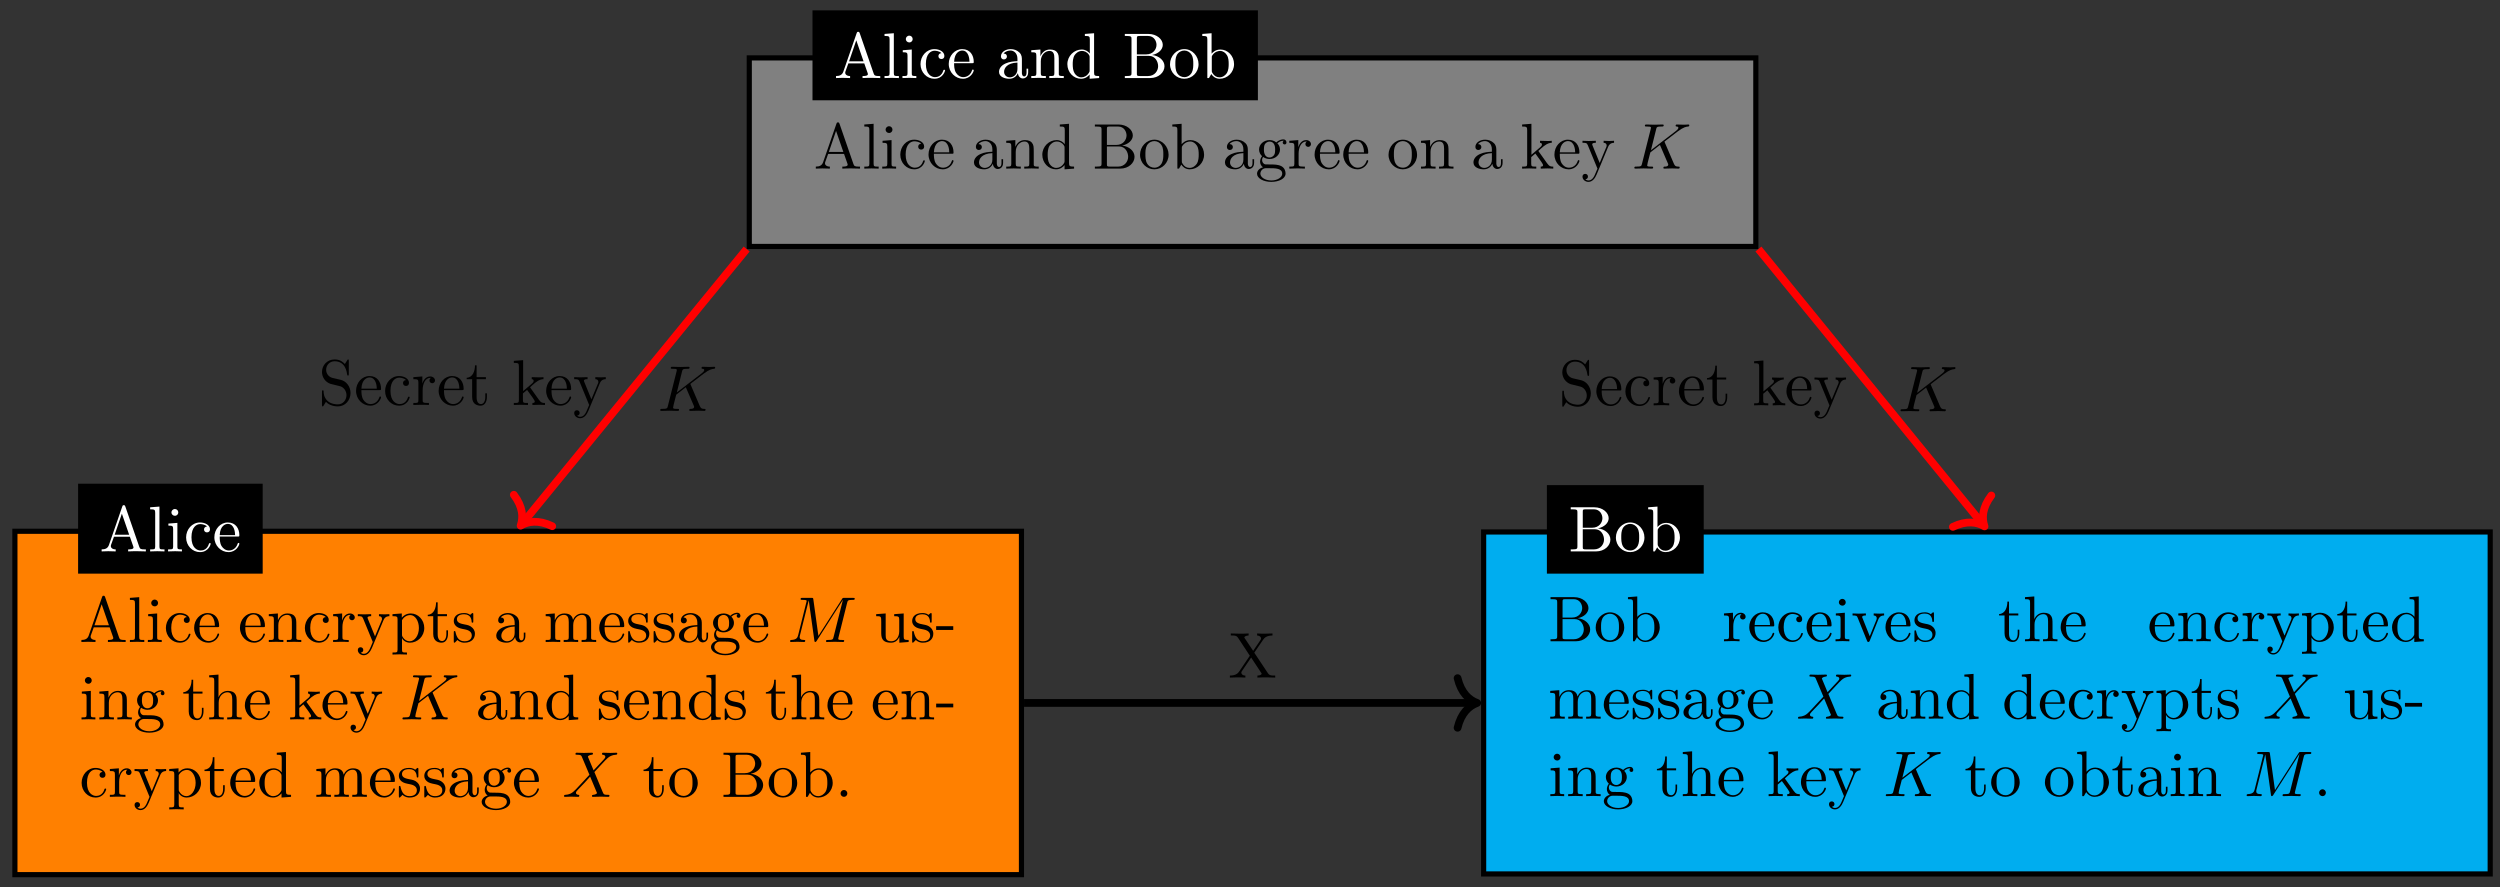
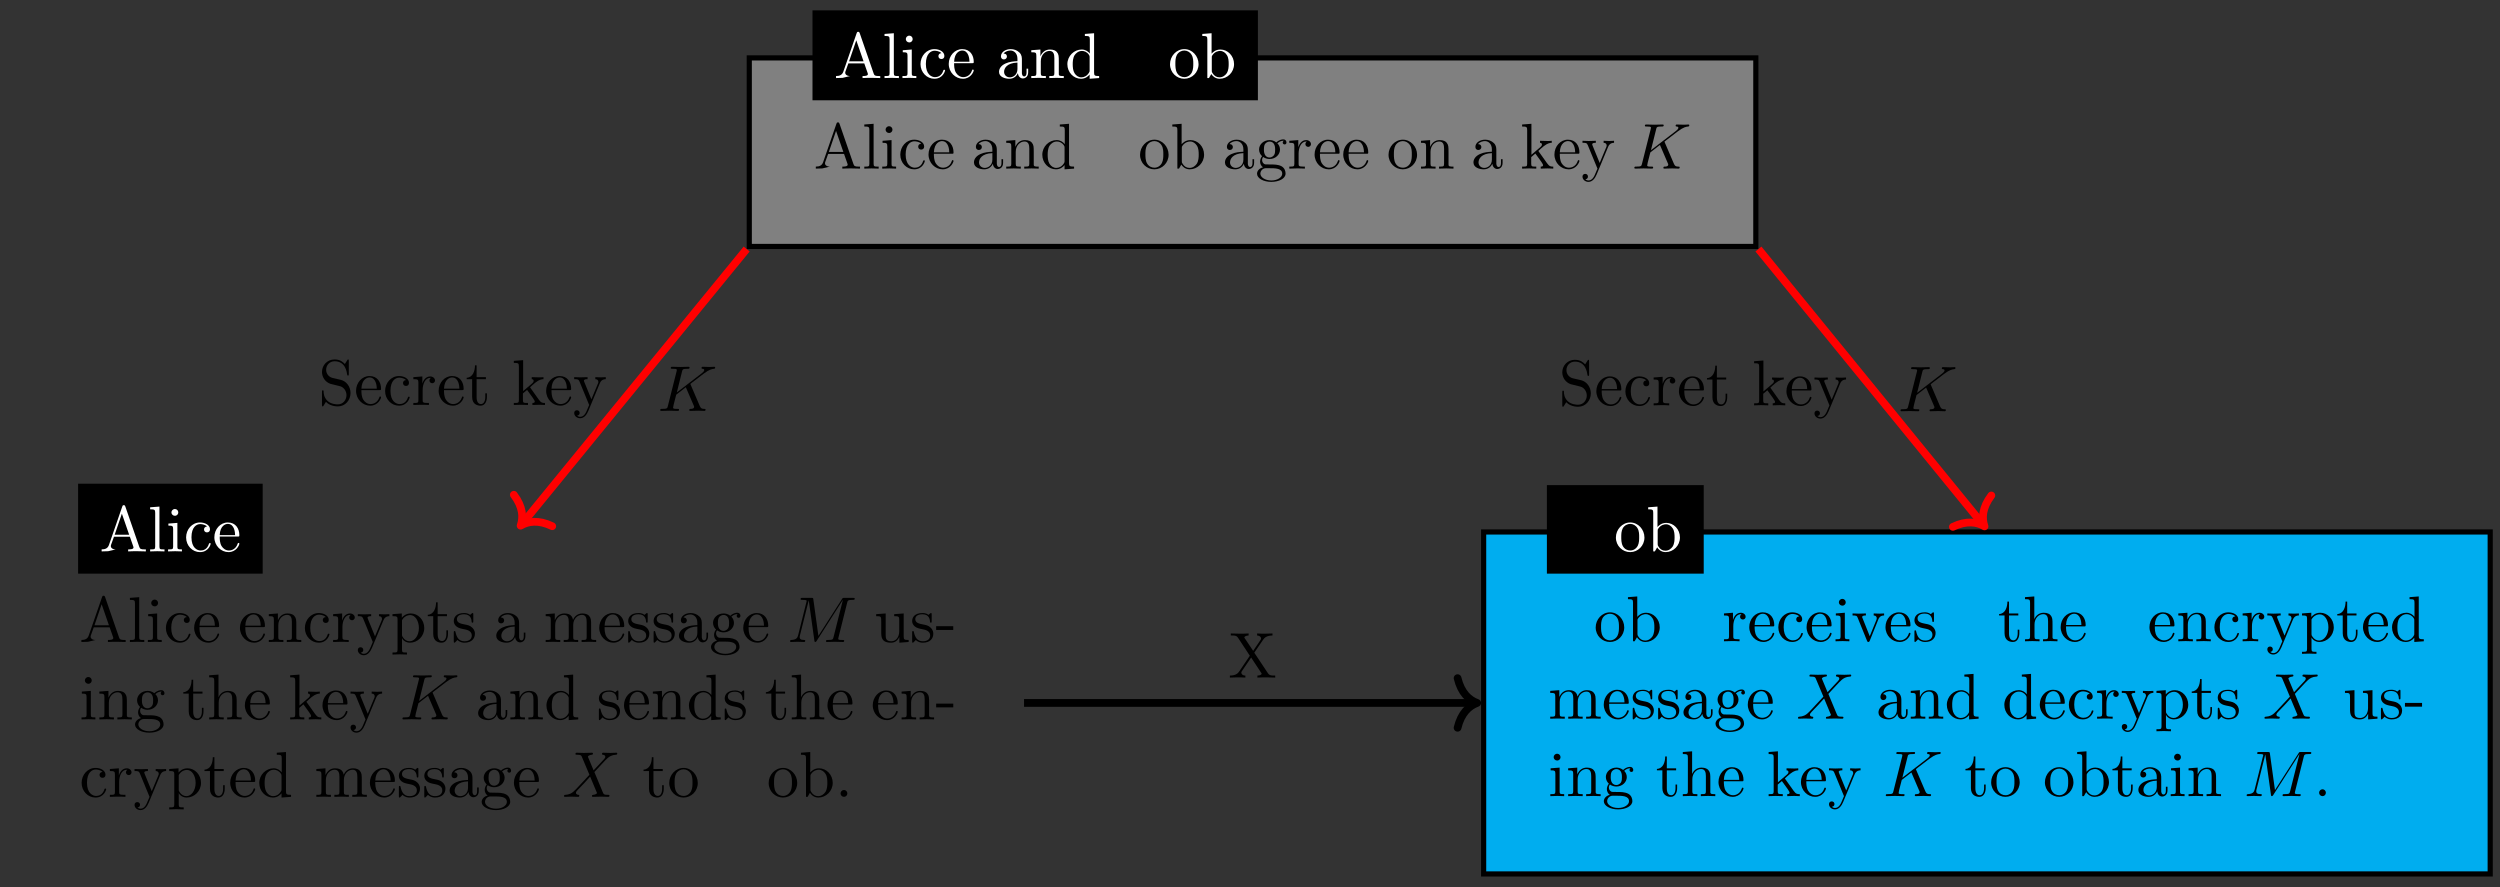
<svg xmlns="http://www.w3.org/2000/svg" xmlns:xlink="http://www.w3.org/1999/xlink" width="386" height="137" viewBox="0 0 386 137">
  <rect x="0" y="0" width="386" height="137" fill="#333333" stroke="none" />
  <defs>
    <g>
      <g id="glyph-0-0">
</g>
      <g id="glyph-0-1">
-         <path d="M 7.141 0 L 7.141 -0.312 L 6.969 -0.312 C 6.375 -0.312 6.234 -0.375 6.125 -0.703 L 3.969 -6.938 C 3.922 -7.062 3.891 -7.141 3.734 -7.141 C 3.578 -7.141 3.547 -7.078 3.5 -6.938 L 1.438 -0.984 C 1.25 -0.469 0.859 -0.312 0.312 -0.312 L 0.312 0 L 1.328 -0.031 L 2.484 0 L 2.484 -0.312 C 1.984 -0.312 1.734 -0.562 1.734 -0.812 C 1.734 -0.844 1.75 -0.953 1.75 -0.969 L 2.219 -2.266 L 4.672 -2.266 L 5.203 -0.75 C 5.219 -0.703 5.234 -0.641 5.234 -0.609 C 5.234 -0.312 4.672 -0.312 4.406 -0.312 L 4.406 0 C 4.766 -0.031 5.469 -0.031 5.844 -0.031 Z M 4.562 -2.578 L 2.328 -2.578 L 3.438 -5.828 Z M 4.562 -2.578 " />
+         <path d="M 7.141 0 L 7.141 -0.312 L 6.969 -0.312 C 6.375 -0.312 6.234 -0.375 6.125 -0.703 L 3.969 -6.938 C 3.922 -7.062 3.891 -7.141 3.734 -7.141 C 3.578 -7.141 3.547 -7.078 3.5 -6.938 L 1.438 -0.984 C 1.25 -0.469 0.859 -0.312 0.312 -0.312 L 0.312 0 L 1.328 -0.031 L 2.484 -0.312 C 1.984 -0.312 1.734 -0.562 1.734 -0.812 C 1.734 -0.844 1.75 -0.953 1.75 -0.969 L 2.219 -2.266 L 4.672 -2.266 L 5.203 -0.75 C 5.219 -0.703 5.234 -0.641 5.234 -0.609 C 5.234 -0.312 4.672 -0.312 4.406 -0.312 L 4.406 0 C 4.766 -0.031 5.469 -0.031 5.844 -0.031 Z M 4.562 -2.578 L 2.328 -2.578 L 3.438 -5.828 Z M 4.562 -2.578 " />
      </g>
      <g id="glyph-0-2">
        <path d="M 2.547 0 L 2.547 -0.312 C 1.875 -0.312 1.766 -0.312 1.766 -0.75 L 1.766 -6.922 L 0.328 -6.812 L 0.328 -6.5 C 1.031 -6.5 1.109 -6.438 1.109 -5.938 L 1.109 -0.75 C 1.109 -0.312 1 -0.312 0.328 -0.312 L 0.328 0 L 1.438 -0.031 Z M 2.547 0 " />
      </g>
      <g id="glyph-0-3">
        <path d="M 2.469 0 L 2.469 -0.312 C 1.797 -0.312 1.766 -0.359 1.766 -0.75 L 1.766 -4.406 L 0.375 -4.297 L 0.375 -3.984 C 1.016 -3.984 1.109 -3.922 1.109 -3.438 L 1.109 -0.75 C 1.109 -0.312 1 -0.312 0.328 -0.312 L 0.328 0 L 1.422 -0.031 C 1.781 -0.031 2.125 -0.016 2.469 0 Z M 1.906 -6.016 C 1.906 -6.297 1.688 -6.547 1.391 -6.547 C 1.047 -6.547 0.844 -6.266 0.844 -6.016 C 0.844 -5.75 1.078 -5.5 1.375 -5.5 C 1.719 -5.5 1.906 -5.766 1.906 -6.016 Z M 1.906 -6.016 " />
      </g>
      <g id="glyph-0-4">
        <path d="M 4.141 -1.188 C 4.141 -1.281 4.031 -1.281 4 -1.281 C 3.922 -1.281 3.891 -1.25 3.875 -1.188 C 3.594 -0.266 2.938 -0.141 2.578 -0.141 C 2.047 -0.141 1.172 -0.562 1.172 -2.172 C 1.172 -3.797 1.984 -4.219 2.516 -4.219 C 2.609 -4.219 3.234 -4.203 3.578 -3.844 C 3.172 -3.812 3.109 -3.516 3.109 -3.391 C 3.109 -3.125 3.297 -2.938 3.562 -2.938 C 3.828 -2.938 4.031 -3.094 4.031 -3.406 C 4.031 -4.078 3.266 -4.469 2.5 -4.469 C 1.25 -4.469 0.344 -3.391 0.344 -2.156 C 0.344 -0.875 1.328 0.109 2.484 0.109 C 3.812 0.109 4.141 -1.094 4.141 -1.188 Z M 4.141 -1.188 " />
      </g>
      <g id="glyph-0-5">
        <path d="M 4.141 -1.188 C 4.141 -1.281 4.062 -1.312 4 -1.312 C 3.922 -1.312 3.891 -1.25 3.875 -1.172 C 3.531 -0.141 2.625 -0.141 2.531 -0.141 C 2.031 -0.141 1.641 -0.438 1.406 -0.812 C 1.109 -1.281 1.109 -1.938 1.109 -2.297 L 3.891 -2.297 C 4.109 -2.297 4.141 -2.297 4.141 -2.516 C 4.141 -3.5 3.594 -4.469 2.359 -4.469 C 1.203 -4.469 0.281 -3.438 0.281 -2.188 C 0.281 -0.859 1.328 0.109 2.469 0.109 C 3.688 0.109 4.141 -1 4.141 -1.188 Z M 3.484 -2.516 L 1.109 -2.516 C 1.172 -4 2.016 -4.25 2.359 -4.25 C 3.375 -4.25 3.484 -2.906 3.484 -2.516 Z M 3.484 -2.516 " />
      </g>
      <g id="glyph-0-6">
        <path d="M 4.812 -0.891 L 4.812 -1.453 L 4.562 -1.453 L 4.562 -0.891 C 4.562 -0.312 4.312 -0.25 4.203 -0.25 C 3.875 -0.25 3.844 -0.703 3.844 -0.75 L 3.844 -2.734 C 3.844 -3.156 3.844 -3.547 3.484 -3.922 C 3.094 -4.312 2.594 -4.469 2.109 -4.469 C 1.297 -4.469 0.609 -4 0.609 -3.344 C 0.609 -3.047 0.812 -2.875 1.062 -2.875 C 1.344 -2.875 1.531 -3.078 1.531 -3.328 C 1.531 -3.453 1.469 -3.781 1.016 -3.781 C 1.281 -4.141 1.781 -4.25 2.094 -4.25 C 2.578 -4.25 3.156 -3.859 3.156 -2.969 L 3.156 -2.609 C 2.641 -2.578 1.938 -2.547 1.312 -2.25 C 0.562 -1.906 0.312 -1.391 0.312 -0.953 C 0.312 -0.141 1.281 0.109 1.906 0.109 C 2.578 0.109 3.031 -0.297 3.219 -0.75 C 3.266 -0.359 3.531 0.062 4 0.062 C 4.203 0.062 4.812 -0.078 4.812 -0.891 Z M 3.156 -1.391 C 3.156 -0.453 2.438 -0.109 1.984 -0.109 C 1.5 -0.109 1.094 -0.453 1.094 -0.953 C 1.094 -1.5 1.5 -2.328 3.156 -2.391 Z M 3.156 -1.391 " />
      </g>
      <g id="glyph-0-7">
        <path d="M 5.328 0 L 5.328 -0.312 C 4.812 -0.312 4.562 -0.312 4.562 -0.609 L 4.562 -2.516 C 4.562 -3.375 4.562 -3.672 4.25 -4.031 C 4.109 -4.203 3.781 -4.406 3.203 -4.406 C 2.469 -4.406 2 -3.984 1.719 -3.359 L 1.719 -4.406 L 0.312 -4.297 L 0.312 -3.984 C 1.016 -3.984 1.094 -3.922 1.094 -3.422 L 1.094 -0.75 C 1.094 -0.312 0.984 -0.312 0.312 -0.312 L 0.312 0 L 1.453 -0.031 L 2.562 0 L 2.562 -0.312 C 1.891 -0.312 1.781 -0.312 1.781 -0.75 L 1.781 -2.594 C 1.781 -3.625 2.5 -4.188 3.125 -4.188 C 3.766 -4.188 3.875 -3.656 3.875 -3.078 L 3.875 -0.75 C 3.875 -0.312 3.766 -0.312 3.094 -0.312 L 3.094 0 L 4.219 -0.031 Z M 5.328 0 " />
      </g>
      <g id="glyph-0-8">
        <path d="M 5.25 0 L 5.25 -0.312 C 4.562 -0.312 4.469 -0.375 4.469 -0.875 L 4.469 -6.922 L 3.047 -6.812 L 3.047 -6.5 C 3.734 -6.5 3.812 -6.438 3.812 -5.938 L 3.812 -3.781 C 3.531 -4.141 3.094 -4.406 2.562 -4.406 C 1.391 -4.406 0.344 -3.422 0.344 -2.141 C 0.344 -0.875 1.312 0.109 2.453 0.109 C 3.094 0.109 3.531 -0.234 3.781 -0.547 L 3.781 0.109 Z M 3.781 -1.172 C 3.781 -1 3.781 -0.984 3.672 -0.812 C 3.375 -0.328 2.938 -0.109 2.5 -0.109 C 2.047 -0.109 1.688 -0.375 1.453 -0.75 C 1.203 -1.156 1.172 -1.719 1.172 -2.141 C 1.172 -2.5 1.188 -3.094 1.469 -3.547 C 1.688 -3.859 2.062 -4.188 2.609 -4.188 C 2.953 -4.188 3.375 -4.031 3.672 -3.594 C 3.781 -3.422 3.781 -3.406 3.781 -3.219 Z M 3.781 -1.172 " />
      </g>
      <g id="glyph-0-9">
-         <path d="M 6.484 -1.828 C 6.484 -2.688 5.672 -3.438 4.562 -3.562 C 5.531 -3.75 6.219 -4.391 6.219 -5.125 C 6.219 -5.984 5.297 -6.812 4 -6.812 L 0.359 -6.812 L 0.359 -6.5 L 0.594 -6.5 C 1.359 -6.5 1.391 -6.391 1.391 -6.031 L 1.391 -0.781 C 1.391 -0.422 1.359 -0.312 0.594 -0.312 L 0.359 -0.312 L 0.359 0 L 4.266 0 C 5.594 0 6.484 -0.891 6.484 -1.828 Z M 5.25 -5.125 C 5.25 -4.484 4.766 -3.656 3.656 -3.656 L 2.219 -3.656 L 2.219 -6.094 C 2.219 -6.438 2.234 -6.5 2.703 -6.5 L 3.938 -6.5 C 4.906 -6.5 5.25 -5.656 5.25 -5.125 Z M 5.5 -1.828 C 5.5 -1.125 4.969 -0.312 3.953 -0.312 L 2.703 -0.312 C 2.234 -0.312 2.219 -0.375 2.219 -0.703 L 2.219 -3.422 L 4.094 -3.422 C 5.078 -3.422 5.5 -2.5 5.5 -1.828 Z M 5.5 -1.828 " />
-       </g>
+         </g>
      <g id="glyph-0-10">
        <path d="M 4.688 -2.141 C 4.688 -3.406 3.703 -4.469 2.5 -4.469 C 1.25 -4.469 0.281 -3.375 0.281 -2.141 C 0.281 -0.844 1.312 0.109 2.484 0.109 C 3.688 0.109 4.688 -0.875 4.688 -2.141 Z M 3.875 -2.219 C 3.875 -1.859 3.875 -1.312 3.656 -0.875 C 3.422 -0.422 2.984 -0.141 2.5 -0.141 C 2.062 -0.141 1.625 -0.344 1.359 -0.812 C 1.109 -1.25 1.109 -1.859 1.109 -2.219 C 1.109 -2.609 1.109 -3.141 1.344 -3.578 C 1.609 -4.031 2.078 -4.25 2.484 -4.25 C 2.922 -4.25 3.344 -4.031 3.609 -3.594 C 3.875 -3.172 3.875 -2.594 3.875 -2.219 Z M 3.875 -2.219 " />
      </g>
      <g id="glyph-0-11">
        <path d="M 5.188 -2.156 C 5.188 -3.422 4.219 -4.406 3.078 -4.406 C 2.297 -4.406 1.875 -3.938 1.719 -3.766 L 1.719 -6.922 L 0.281 -6.812 L 0.281 -6.5 C 0.984 -6.5 1.062 -6.438 1.062 -5.938 L 1.062 0 L 1.312 0 L 1.672 -0.625 C 1.812 -0.391 2.234 0.109 2.969 0.109 C 4.156 0.109 5.188 -0.875 5.188 -2.156 Z M 4.359 -2.156 C 4.359 -1.797 4.344 -1.203 4.062 -0.75 C 3.844 -0.438 3.469 -0.109 2.938 -0.109 C 2.484 -0.109 2.125 -0.344 1.891 -0.719 C 1.75 -0.922 1.75 -0.953 1.75 -1.141 L 1.75 -3.188 C 1.75 -3.375 1.75 -3.391 1.859 -3.547 C 2.25 -4.109 2.797 -4.188 3.031 -4.188 C 3.484 -4.188 3.844 -3.922 4.078 -3.547 C 4.344 -3.141 4.359 -2.578 4.359 -2.156 Z M 4.359 -2.156 " />
      </g>
      <g id="glyph-0-12">
        <path d="M 4.828 -4.031 C 4.828 -4.203 4.719 -4.516 4.328 -4.516 C 4.125 -4.516 3.688 -4.453 3.266 -4.047 C 2.844 -4.375 2.438 -4.406 2.219 -4.406 C 1.281 -4.406 0.594 -3.719 0.594 -2.953 C 0.594 -2.516 0.812 -2.141 1.062 -1.922 C 0.938 -1.781 0.75 -1.453 0.75 -1.094 C 0.75 -0.781 0.891 -0.406 1.203 -0.203 C 0.594 -0.047 0.281 0.391 0.281 0.781 C 0.281 1.5 1.266 2.047 2.484 2.047 C 3.656 2.047 4.688 1.547 4.688 0.766 C 4.688 0.422 4.562 -0.094 4.047 -0.375 C 3.516 -0.641 2.938 -0.641 2.328 -0.641 C 2.078 -0.641 1.656 -0.641 1.578 -0.656 C 1.266 -0.703 1.062 -1 1.062 -1.328 C 1.062 -1.359 1.062 -1.594 1.219 -1.797 C 1.609 -1.516 2.031 -1.484 2.219 -1.484 C 3.141 -1.484 3.828 -2.172 3.828 -2.938 C 3.828 -3.312 3.672 -3.672 3.422 -3.906 C 3.781 -4.25 4.141 -4.297 4.312 -4.297 C 4.312 -4.297 4.391 -4.297 4.422 -4.281 C 4.312 -4.25 4.25 -4.141 4.25 -4.016 C 4.25 -3.844 4.391 -3.734 4.547 -3.734 C 4.641 -3.734 4.828 -3.797 4.828 -4.031 Z M 3.078 -2.953 C 3.078 -2.688 3.078 -2.359 2.922 -2.109 C 2.844 -2 2.609 -1.719 2.219 -1.719 C 1.344 -1.719 1.344 -2.719 1.344 -2.938 C 1.344 -3.203 1.359 -3.531 1.5 -3.781 C 1.578 -3.891 1.812 -4.172 2.219 -4.172 C 3.078 -4.172 3.078 -3.188 3.078 -2.953 Z M 4.172 0.781 C 4.172 1.328 3.469 1.828 2.5 1.828 C 1.484 1.828 0.797 1.312 0.797 0.781 C 0.797 0.328 1.172 -0.047 1.609 -0.062 L 2.203 -0.062 C 3.062 -0.062 4.172 -0.062 4.172 0.781 Z M 4.172 0.781 " />
      </g>
      <g id="glyph-0-13">
        <path d="M 3.625 -3.797 C 3.625 -4.109 3.312 -4.406 2.891 -4.406 C 2.156 -4.406 1.797 -3.734 1.672 -3.312 L 1.672 -4.406 L 0.281 -4.297 L 0.281 -3.984 C 0.984 -3.984 1.062 -3.922 1.062 -3.422 L 1.062 -0.75 C 1.062 -0.312 0.953 -0.312 0.281 -0.312 L 0.281 0 L 1.422 -0.031 C 1.812 -0.031 2.281 -0.031 2.688 0 L 2.688 -0.312 L 2.469 -0.312 C 1.734 -0.312 1.719 -0.422 1.719 -0.781 L 1.719 -2.312 C 1.719 -3.297 2.141 -4.188 2.891 -4.188 C 2.953 -4.188 2.984 -4.188 3 -4.172 C 2.969 -4.172 2.766 -4.047 2.766 -3.781 C 2.766 -3.516 2.984 -3.359 3.203 -3.359 C 3.375 -3.359 3.625 -3.484 3.625 -3.797 Z M 3.625 -3.797 " />
      </g>
      <g id="glyph-0-14">
        <path d="M 5.094 0 L 5.094 -0.312 C 4.719 -0.312 4.5 -0.312 4.125 -0.844 L 2.859 -2.625 C 2.844 -2.641 2.797 -2.703 2.797 -2.734 C 2.797 -2.766 3.516 -3.375 3.609 -3.453 C 4.234 -3.953 4.656 -3.984 4.859 -3.984 L 4.859 -4.297 C 4.578 -4.266 4.453 -4.266 4.172 -4.266 C 3.812 -4.266 3.188 -4.281 3.047 -4.297 L 3.047 -3.984 C 3.234 -3.984 3.344 -3.875 3.344 -3.734 C 3.344 -3.531 3.203 -3.422 3.125 -3.344 L 1.719 -2.141 L 1.719 -6.922 L 0.281 -6.812 L 0.281 -6.5 C 0.984 -6.5 1.062 -6.438 1.062 -5.938 L 1.062 -0.75 C 1.062 -0.312 0.953 -0.312 0.281 -0.312 L 0.281 0 L 1.359 -0.031 L 2.469 0 L 2.469 -0.312 C 1.797 -0.312 1.688 -0.312 1.688 -0.75 L 1.688 -1.781 L 2.328 -2.328 C 3.094 -1.281 3.516 -0.719 3.516 -0.531 C 3.516 -0.344 3.344 -0.312 3.156 -0.312 L 3.156 0 L 4.234 -0.031 C 4.516 -0.031 4.812 -0.016 5.094 0 Z M 5.094 0 " />
      </g>
      <g id="glyph-0-15">
        <path d="M 5.062 -3.984 L 5.062 -4.297 C 4.828 -4.281 4.547 -4.266 4.312 -4.266 L 3.453 -4.297 L 3.453 -3.984 C 3.766 -3.984 3.922 -3.812 3.922 -3.562 C 3.922 -3.453 3.906 -3.438 3.859 -3.312 L 2.844 -0.875 L 1.75 -3.547 C 1.703 -3.656 1.688 -3.688 1.688 -3.734 C 1.688 -3.984 2.047 -3.984 2.25 -3.984 L 2.25 -4.297 L 1.156 -4.266 C 0.891 -4.266 0.484 -4.281 0.188 -4.297 L 0.188 -3.984 C 0.672 -3.984 0.859 -3.984 1 -3.641 L 2.5 0 L 2.25 0.594 C 2.031 1.141 1.75 1.828 1.109 1.828 C 1.062 1.828 0.828 1.828 0.641 1.641 C 0.953 1.609 1.031 1.391 1.031 1.219 C 1.031 0.969 0.844 0.812 0.609 0.812 C 0.406 0.812 0.188 0.938 0.188 1.234 C 0.188 1.688 0.609 2.047 1.109 2.047 C 1.734 2.047 2.141 1.469 2.375 0.906 L 4.141 -3.344 C 4.391 -3.984 4.906 -3.984 5.062 -3.984 Z M 5.062 -3.984 " />
      </g>
      <g id="glyph-0-16">
        <path d="M 5.188 -2.156 C 5.188 -3.422 4.234 -4.406 3.109 -4.406 C 2.328 -4.406 1.906 -3.969 1.719 -3.75 L 1.719 -4.406 L 0.281 -4.297 L 0.281 -3.984 C 0.984 -3.984 1.062 -3.922 1.062 -3.484 L 1.062 1.172 C 1.062 1.625 0.953 1.625 0.281 1.625 L 0.281 1.938 L 1.391 1.906 L 2.516 1.938 L 2.516 1.625 C 1.859 1.625 1.75 1.625 1.75 1.172 L 1.75 -0.594 C 1.797 -0.422 2.219 0.109 2.969 0.109 C 4.156 0.109 5.188 -0.875 5.188 -2.156 Z M 4.359 -2.156 C 4.359 -0.953 3.672 -0.109 2.938 -0.109 C 2.531 -0.109 2.156 -0.312 1.891 -0.719 C 1.75 -0.922 1.75 -0.938 1.75 -1.141 L 1.75 -3.359 C 2.031 -3.875 2.516 -4.156 3.031 -4.156 C 3.766 -4.156 4.359 -3.281 4.359 -2.156 Z M 4.359 -2.156 " />
      </g>
      <g id="glyph-0-17">
        <path d="M 3.312 -1.234 L 3.312 -1.797 L 3.062 -1.797 L 3.062 -1.25 C 3.062 -0.516 2.766 -0.141 2.391 -0.141 C 1.719 -0.141 1.719 -1.047 1.719 -1.219 L 1.719 -3.984 L 3.156 -3.984 L 3.156 -4.297 L 1.719 -4.297 L 1.719 -6.125 L 1.469 -6.125 C 1.469 -5.312 1.172 -4.25 0.188 -4.203 L 0.188 -3.984 L 1.031 -3.984 L 1.031 -1.234 C 1.031 -0.016 1.969 0.109 2.328 0.109 C 3.031 0.109 3.312 -0.594 3.312 -1.234 Z M 3.312 -1.234 " />
      </g>
      <g id="glyph-0-18">
        <path d="M 3.594 -1.281 C 3.594 -1.797 3.297 -2.109 3.172 -2.219 C 2.844 -2.547 2.453 -2.625 2.031 -2.703 C 1.469 -2.812 0.812 -2.938 0.812 -3.516 C 0.812 -3.875 1.062 -4.281 1.922 -4.281 C 3.016 -4.281 3.078 -3.375 3.094 -3.078 C 3.094 -2.984 3.203 -2.984 3.203 -2.984 C 3.344 -2.984 3.344 -3.031 3.344 -3.219 L 3.344 -4.234 C 3.344 -4.391 3.344 -4.469 3.234 -4.469 C 3.188 -4.469 3.156 -4.469 3.031 -4.344 C 3 -4.312 2.906 -4.219 2.859 -4.188 C 2.484 -4.469 2.078 -4.469 1.922 -4.469 C 0.703 -4.469 0.328 -3.797 0.328 -3.234 C 0.328 -2.891 0.484 -2.609 0.75 -2.391 C 1.078 -2.141 1.359 -2.078 2.078 -1.938 C 2.297 -1.891 3.109 -1.734 3.109 -1.016 C 3.109 -0.516 2.766 -0.109 1.984 -0.109 C 1.141 -0.109 0.781 -0.672 0.594 -1.531 C 0.562 -1.656 0.562 -1.688 0.453 -1.688 C 0.328 -1.688 0.328 -1.625 0.328 -1.453 L 0.328 -0.125 C 0.328 0.047 0.328 0.109 0.438 0.109 C 0.484 0.109 0.5 0.094 0.688 -0.094 C 0.703 -0.109 0.703 -0.125 0.891 -0.312 C 1.328 0.094 1.781 0.109 1.984 0.109 C 3.125 0.109 3.594 -0.562 3.594 -1.281 Z M 3.594 -1.281 " />
      </g>
      <g id="glyph-0-19">
        <path d="M 8.109 0 L 8.109 -0.312 C 7.594 -0.312 7.344 -0.312 7.328 -0.609 L 7.328 -2.516 C 7.328 -3.375 7.328 -3.672 7.016 -4.031 C 6.875 -4.203 6.547 -4.406 5.969 -4.406 C 5.141 -4.406 4.688 -3.812 4.531 -3.422 C 4.391 -4.297 3.656 -4.406 3.203 -4.406 C 2.469 -4.406 2 -3.984 1.719 -3.359 L 1.719 -4.406 L 0.312 -4.297 L 0.312 -3.984 C 1.016 -3.984 1.094 -3.922 1.094 -3.422 L 1.094 -0.75 C 1.094 -0.312 0.984 -0.312 0.312 -0.312 L 0.312 0 L 1.453 -0.031 L 2.562 0 L 2.562 -0.312 C 1.891 -0.312 1.781 -0.312 1.781 -0.75 L 1.781 -2.594 C 1.781 -3.625 2.5 -4.188 3.125 -4.188 C 3.766 -4.188 3.875 -3.656 3.875 -3.078 L 3.875 -0.75 C 3.875 -0.312 3.766 -0.312 3.094 -0.312 L 3.094 0 L 4.219 -0.031 L 5.328 0 L 5.328 -0.312 C 4.672 -0.312 4.562 -0.312 4.562 -0.75 L 4.562 -2.594 C 4.562 -3.625 5.266 -4.188 5.906 -4.188 C 6.531 -4.188 6.641 -3.656 6.641 -3.078 L 6.641 -0.75 C 6.641 -0.312 6.531 -0.312 5.859 -0.312 L 5.859 0 L 6.984 -0.031 Z M 8.109 0 " />
      </g>
      <g id="glyph-0-20">
        <path d="M 5.328 0 L 5.328 -0.312 C 4.641 -0.312 4.562 -0.375 4.562 -0.875 L 4.562 -4.406 L 3.094 -4.297 L 3.094 -3.984 C 3.781 -3.984 3.875 -3.922 3.875 -3.422 L 3.875 -1.656 C 3.875 -0.781 3.391 -0.109 2.656 -0.109 C 1.828 -0.109 1.781 -0.578 1.781 -1.094 L 1.781 -4.406 L 0.312 -4.297 L 0.312 -3.984 C 1.094 -3.984 1.094 -3.953 1.094 -3.078 L 1.094 -1.578 C 1.094 -0.797 1.094 0.109 2.609 0.109 C 3.172 0.109 3.609 -0.172 3.891 -0.781 L 3.891 0.109 Z M 5.328 0 " />
      </g>
      <g id="glyph-0-21">
        <path d="M 2.75 -1.859 L 2.75 -2.438 L 0.109 -2.438 L 0.109 -1.859 Z M 2.75 -1.859 " />
      </g>
      <g id="glyph-0-22">
        <path d="M 5.328 0 L 5.328 -0.312 C 4.812 -0.312 4.562 -0.312 4.562 -0.609 L 4.562 -2.516 C 4.562 -3.375 4.562 -3.672 4.25 -4.031 C 4.109 -4.203 3.781 -4.406 3.203 -4.406 C 2.359 -4.406 1.922 -3.812 1.766 -3.453 L 1.75 -3.453 L 1.75 -6.922 L 0.312 -6.812 L 0.312 -6.5 C 1.016 -6.5 1.094 -6.438 1.094 -5.938 L 1.094 -0.75 C 1.094 -0.312 0.984 -0.312 0.312 -0.312 L 0.312 0 L 1.453 -0.031 L 2.562 0 L 2.562 -0.312 C 1.891 -0.312 1.781 -0.312 1.781 -0.75 L 1.781 -2.594 C 1.781 -3.625 2.5 -4.188 3.125 -4.188 C 3.766 -4.188 3.875 -3.656 3.875 -3.078 L 3.875 -0.75 C 3.875 -0.312 3.766 -0.312 3.094 -0.312 L 3.094 0 L 4.219 -0.031 Z M 5.328 0 " />
      </g>
      <g id="glyph-0-23">
        <path d="M 1.906 -0.531 C 1.906 -0.812 1.672 -1.062 1.391 -1.062 C 1.094 -1.062 0.859 -0.812 0.859 -0.531 C 0.859 -0.234 1.094 0 1.391 0 C 1.672 0 1.906 -0.234 1.906 -0.531 Z M 1.906 -0.531 " />
      </g>
      <g id="glyph-0-24">
        <path d="M 5.062 -3.984 L 5.062 -4.297 C 4.828 -4.281 4.547 -4.266 4.312 -4.266 L 3.453 -4.297 L 3.453 -3.984 C 3.812 -3.984 3.922 -3.75 3.922 -3.562 C 3.922 -3.469 3.906 -3.422 3.875 -3.312 L 2.844 -0.781 L 1.734 -3.562 C 1.672 -3.688 1.672 -3.734 1.672 -3.734 C 1.672 -3.984 2.062 -3.984 2.25 -3.984 L 2.25 -4.297 L 1.156 -4.266 C 0.891 -4.266 0.484 -4.281 0.188 -4.297 L 0.188 -3.984 C 0.812 -3.984 0.859 -3.922 0.984 -3.625 L 2.422 -0.078 C 2.484 0.062 2.5 0.109 2.625 0.109 C 2.766 0.109 2.797 0.016 2.844 -0.078 L 4.141 -3.312 C 4.234 -3.547 4.406 -3.984 5.062 -3.984 Z M 5.062 -3.984 " />
      </g>
      <g id="glyph-0-25">
        <path d="M 4.969 -1.859 C 4.969 -2.844 4.312 -3.672 3.484 -3.875 L 2.203 -4.172 C 1.578 -4.328 1.203 -4.859 1.203 -5.438 C 1.203 -6.141 1.734 -6.75 2.516 -6.75 C 4.172 -6.75 4.391 -5.109 4.453 -4.672 C 4.469 -4.609 4.469 -4.547 4.578 -4.547 C 4.703 -4.547 4.703 -4.594 4.703 -4.781 L 4.703 -6.781 C 4.703 -6.953 4.703 -7.031 4.594 -7.031 C 4.531 -7.031 4.516 -7.016 4.453 -6.891 L 4.094 -6.328 C 3.797 -6.625 3.391 -7.031 2.5 -7.031 C 1.391 -7.031 0.562 -6.156 0.562 -5.094 C 0.562 -4.266 1.094 -3.531 1.859 -3.266 C 1.969 -3.234 2.484 -3.109 3.188 -2.938 C 3.453 -2.875 3.75 -2.797 4.031 -2.438 C 4.234 -2.172 4.344 -1.844 4.344 -1.516 C 4.344 -0.812 3.844 -0.094 3 -0.094 C 2.719 -0.094 1.953 -0.141 1.422 -0.625 C 0.844 -1.172 0.812 -1.797 0.812 -2.156 C 0.797 -2.266 0.719 -2.266 0.688 -2.266 C 0.562 -2.266 0.562 -2.188 0.562 -2.016 L 0.562 -0.016 C 0.562 0.156 0.562 0.219 0.672 0.219 C 0.734 0.219 0.75 0.203 0.812 0.094 C 0.812 0.094 0.844 0.047 1.172 -0.484 C 1.484 -0.141 2.125 0.219 3.016 0.219 C 4.172 0.219 4.969 -0.75 4.969 -1.859 Z M 4.969 -1.859 " />
      </g>
      <g id="glyph-0-26">
        <path d="M 7.234 0 L 7.234 -0.312 L 7.047 -0.312 C 6.531 -0.312 6.312 -0.359 6.109 -0.672 L 4 -3.844 L 5.375 -5.859 C 5.594 -6.172 5.938 -6.484 6.812 -6.5 L 6.812 -6.812 L 5.719 -6.781 C 5.312 -6.781 4.828 -6.781 4.438 -6.812 L 4.438 -6.5 C 4.828 -6.484 5.047 -6.266 5.047 -6.047 C 5.047 -5.938 5.031 -5.922 4.969 -5.812 L 3.828 -4.125 L 2.547 -6.047 C 2.516 -6.078 2.469 -6.156 2.469 -6.203 C 2.469 -6.312 2.688 -6.484 3.125 -6.5 L 3.125 -6.812 C 2.766 -6.781 2.047 -6.781 1.672 -6.781 L 0.375 -6.812 L 0.375 -6.5 L 0.562 -6.5 C 1.109 -6.5 1.297 -6.438 1.484 -6.156 L 3.312 -3.375 L 1.688 -0.969 C 1.547 -0.766 1.25 -0.312 0.234 -0.312 L 0.234 0 L 1.344 -0.031 C 1.719 -0.031 2.266 -0.031 2.625 0 L 2.625 -0.312 C 2.156 -0.312 2 -0.594 2 -0.766 C 2 -0.859 2.031 -0.891 2.094 -1 L 3.516 -3.094 L 5.078 -0.719 C 5.109 -0.672 5.141 -0.641 5.141 -0.609 C 5.141 -0.484 4.922 -0.312 4.484 -0.312 L 4.484 0 C 4.828 -0.031 5.562 -0.031 5.938 -0.031 Z M 7.234 0 " />
      </g>
      <g id="glyph-1-0">
</g>
      <g id="glyph-1-1">
        <path d="M 5.078 -4.031 C 5.062 -4.062 5.031 -4.141 5.031 -4.172 C 5.031 -4.172 5.203 -4.312 5.312 -4.391 L 7.062 -5.734 C 8 -6.438 8.391 -6.469 8.688 -6.5 C 8.766 -6.516 8.859 -6.516 8.859 -6.703 C 8.859 -6.734 8.828 -6.812 8.75 -6.812 C 8.531 -6.812 8.281 -6.781 8.047 -6.781 C 7.688 -6.781 7.297 -6.812 6.938 -6.812 C 6.875 -6.812 6.75 -6.812 6.75 -6.609 C 6.75 -6.547 6.797 -6.516 6.875 -6.5 C 7.094 -6.484 7.172 -6.438 7.172 -6.297 C 7.172 -6.109 6.875 -5.875 6.812 -5.828 L 2.938 -2.844 L 3.734 -6.047 C 3.812 -6.406 3.844 -6.5 4.562 -6.5 C 4.812 -6.5 4.906 -6.5 4.906 -6.703 C 4.906 -6.781 4.828 -6.812 4.766 -6.812 C 4.484 -6.812 3.766 -6.781 3.484 -6.781 C 3.203 -6.781 2.5 -6.812 2.203 -6.812 C 2.141 -6.812 2 -6.812 2 -6.625 C 2 -6.5 2.094 -6.5 2.297 -6.5 C 2.422 -6.5 2.609 -6.484 2.719 -6.484 C 2.875 -6.453 2.938 -6.438 2.938 -6.312 C 2.938 -6.281 2.938 -6.25 2.906 -6.125 L 1.562 -0.781 C 1.469 -0.391 1.453 -0.312 0.656 -0.312 C 0.484 -0.312 0.375 -0.312 0.375 -0.125 C 0.375 0 0.5 0 0.531 0 C 0.812 0 1.516 -0.031 1.797 -0.031 C 2 -0.031 2.219 -0.016 2.438 -0.016 C 2.656 -0.016 2.875 0 3.078 0 C 3.156 0 3.281 0 3.281 -0.203 C 3.281 -0.312 3.188 -0.312 3 -0.312 C 2.625 -0.312 2.359 -0.312 2.359 -0.484 C 2.359 -0.562 2.406 -0.781 2.438 -0.922 C 2.578 -1.453 2.719 -1.969 2.844 -2.5 L 4.328 -3.656 L 5.484 -0.969 C 5.609 -0.703 5.609 -0.672 5.609 -0.625 C 5.609 -0.312 5.172 -0.312 5.078 -0.312 C 4.969 -0.312 4.859 -0.312 4.859 -0.109 C 4.859 0 4.984 0 5 0 C 5.406 0 5.828 -0.031 6.219 -0.031 C 6.438 -0.031 6.984 0 7.203 0 C 7.25 0 7.375 0 7.375 -0.203 C 7.375 -0.312 7.266 -0.312 7.172 -0.312 C 6.766 -0.312 6.641 -0.406 6.484 -0.75 Z M 5.078 -4.031 " />
      </g>
      <g id="glyph-1-2">
        <path d="M 9.234 -6.047 C 9.328 -6.406 9.344 -6.5 10.094 -6.5 C 10.312 -6.5 10.406 -6.5 10.406 -6.703 C 10.406 -6.812 10.312 -6.812 10.141 -6.812 L 8.828 -6.812 C 8.562 -6.812 8.547 -6.812 8.438 -6.625 L 4.797 -0.938 L 4.016 -6.578 C 3.984 -6.812 3.969 -6.812 3.703 -6.812 L 2.344 -6.812 C 2.156 -6.812 2.047 -6.812 2.047 -6.625 C 2.047 -6.5 2.141 -6.5 2.328 -6.5 C 2.469 -6.5 2.641 -6.484 2.766 -6.484 C 2.922 -6.453 2.984 -6.438 2.984 -6.312 C 2.984 -6.281 2.969 -6.25 2.938 -6.125 L 1.672 -1.062 C 1.578 -0.656 1.406 -0.344 0.594 -0.312 C 0.547 -0.312 0.422 -0.297 0.422 -0.125 C 0.422 -0.031 0.484 0 0.562 0 C 0.875 0 1.219 -0.031 1.562 -0.031 C 1.891 -0.031 2.25 0 2.578 0 C 2.625 0 2.766 0 2.766 -0.203 C 2.766 -0.312 2.656 -0.312 2.578 -0.312 C 2.016 -0.312 1.906 -0.516 1.906 -0.75 C 1.906 -0.812 1.906 -0.875 1.938 -0.984 L 3.297 -6.406 L 3.312 -6.406 L 4.172 -0.234 C 4.188 -0.109 4.203 0 4.312 0 C 4.422 0 4.484 -0.109 4.531 -0.172 L 8.562 -6.484 L 8.578 -6.484 L 7.141 -0.781 C 7.047 -0.391 7.031 -0.312 6.234 -0.312 C 6.078 -0.312 5.969 -0.312 5.969 -0.125 C 5.969 0 6.078 0 6.109 0 C 6.391 0 7.062 -0.031 7.344 -0.031 C 7.75 -0.031 8.188 0 8.594 0 C 8.656 0 8.781 0 8.781 -0.203 C 8.781 -0.312 8.688 -0.312 8.5 -0.312 C 8.141 -0.312 7.859 -0.312 7.859 -0.484 C 7.859 -0.531 7.859 -0.547 7.906 -0.734 Z M 9.234 -6.047 " />
      </g>
      <g id="glyph-1-3">
        <path d="M 4.828 -4.094 L 4 -6.078 C 3.969 -6.156 3.953 -6.203 3.953 -6.203 C 3.953 -6.266 4.109 -6.453 4.531 -6.5 C 4.641 -6.516 4.734 -6.516 4.734 -6.688 C 4.734 -6.812 4.609 -6.812 4.578 -6.812 C 4.172 -6.812 3.75 -6.781 3.328 -6.781 C 3.078 -6.781 2.469 -6.812 2.219 -6.812 C 2.156 -6.812 2.031 -6.812 2.031 -6.609 C 2.031 -6.5 2.141 -6.5 2.266 -6.5 C 2.859 -6.5 2.922 -6.406 3.016 -6.188 L 4.188 -3.406 L 2.078 -1.141 L 1.953 -1.031 C 1.469 -0.5 1 -0.344 0.484 -0.312 C 0.359 -0.297 0.266 -0.297 0.266 -0.109 C 0.266 -0.094 0.266 0 0.406 0 C 0.703 0 1.031 -0.031 1.328 -0.031 C 1.703 -0.031 2.094 0 2.453 0 C 2.516 0 2.625 0 2.625 -0.203 C 2.625 -0.297 2.531 -0.312 2.516 -0.312 C 2.422 -0.312 2.109 -0.344 2.109 -0.625 C 2.109 -0.781 2.266 -0.938 2.375 -1.062 L 3.406 -2.141 L 4.297 -3.125 L 5.297 -0.734 C 5.344 -0.625 5.359 -0.625 5.359 -0.594 C 5.359 -0.516 5.156 -0.344 4.781 -0.312 C 4.672 -0.297 4.578 -0.297 4.578 -0.125 C 4.578 0 4.688 0 4.719 0 C 5 0 5.703 -0.031 5.984 -0.031 C 6.234 -0.031 6.844 0 7.094 0 C 7.156 0 7.281 0 7.281 -0.188 C 7.281 -0.312 7.172 -0.312 7.094 -0.312 C 6.438 -0.312 6.406 -0.344 6.234 -0.75 C 5.859 -1.672 5.188 -3.234 4.953 -3.828 C 5.625 -4.531 6.672 -5.719 7 -5.984 C 7.281 -6.234 7.672 -6.469 8.266 -6.5 C 8.391 -6.516 8.484 -6.516 8.484 -6.703 C 8.484 -6.703 8.484 -6.812 8.359 -6.812 C 8.062 -6.812 7.719 -6.781 7.422 -6.781 C 7.047 -6.781 6.672 -6.812 6.312 -6.812 C 6.25 -6.812 6.125 -6.812 6.125 -6.609 C 6.125 -6.547 6.172 -6.516 6.234 -6.5 C 6.328 -6.484 6.641 -6.469 6.641 -6.188 C 6.641 -6.047 6.531 -5.922 6.453 -5.828 Z M 4.828 -4.094 " />
      </g>
    </g>
  </defs>
  <path fill-rule="nonzero" fill="rgb(50%, 50%, 50%)" fill-opacity="1" stroke-width="0.797" stroke-linecap="butt" stroke-linejoin="miter" stroke="rgb(0%, 0%, 0%)" stroke-opacity="1" stroke-miterlimit="10" d="M 35.681 70.485 L 191.094 70.485 L 191.094 99.597 L 35.681 99.597 Z M 35.681 70.485 " transform="matrix(1, 0, 0, -1, 80.006, 108.537)" />
  <g fill="rgb(0%, 0%, 0%)" fill-opacity="1">
    <use xlink:href="#glyph-0-1" x="125.648" y="26.035" />
    <use xlink:href="#glyph-0-2" x="133.12" y="26.035" />
    <use xlink:href="#glyph-0-3" x="135.89" y="26.035" />
    <use xlink:href="#glyph-0-4" x="138.66" y="26.035" />
    <use xlink:href="#glyph-0-5" x="143.083" y="26.035" />
  </g>
  <g fill="rgb(0%, 0%, 0%)" fill-opacity="1">
    <use xlink:href="#glyph-0-6" x="150.067" y="26.035" />
    <use xlink:href="#glyph-0-7" x="155.049" y="26.035" />
    <use xlink:href="#glyph-0-8" x="160.588" y="26.035" />
  </g>
  <g fill="rgb(0%, 0%, 0%)" fill-opacity="1">
    <use xlink:href="#glyph-0-9" x="168.688" y="26.035" />
    <use xlink:href="#glyph-0-10" x="175.742" y="26.035" />
    <use xlink:href="#glyph-0-11" x="180.723" y="26.035" />
  </g>
  <g fill="rgb(0%, 0%, 0%)" fill-opacity="1">
    <use xlink:href="#glyph-0-6" x="188.823" y="26.035" />
    <use xlink:href="#glyph-0-12" x="193.804" y="26.035" />
    <use xlink:href="#glyph-0-13" x="198.786" y="26.035" />
    <use xlink:href="#glyph-0-5" x="202.691" y="26.035" />
    <use xlink:href="#glyph-0-5" x="207.115" y="26.035" />
  </g>
  <g fill="rgb(0%, 0%, 0%)" fill-opacity="1">
    <use xlink:href="#glyph-0-10" x="214.109" y="26.035" />
    <use xlink:href="#glyph-0-7" x="219.09" y="26.035" />
  </g>
  <g fill="rgb(0%, 0%, 0%)" fill-opacity="1">
    <use xlink:href="#glyph-0-6" x="227.19" y="26.035" />
  </g>
  <g fill="rgb(0%, 0%, 0%)" fill-opacity="1">
    <use xlink:href="#glyph-0-14" x="234.732" y="26.035" />
  </g>
  <g fill="rgb(0%, 0%, 0%)" fill-opacity="1">
    <use xlink:href="#glyph-0-5" x="239.723" y="26.035" />
    <use xlink:href="#glyph-0-15" x="244.147" y="26.035" />
  </g>
  <g fill="rgb(0%, 0%, 0%)" fill-opacity="1">
    <use xlink:href="#glyph-1-1" x="251.968" y="26.035" />
  </g>
  <path fill-rule="nonzero" fill="rgb(0%, 0%, 0%)" fill-opacity="1" d="M 125.449 15.484 L 194.219 15.484 L 194.219 1.598 L 125.449 1.598 Z M 125.449 15.484 " />
  <g fill="rgb(100%, 100%, 100%)" fill-opacity="1">
    <use xlink:href="#glyph-0-1" x="128.77" y="12.052" />
    <use xlink:href="#glyph-0-2" x="136.242" y="12.052" />
    <use xlink:href="#glyph-0-3" x="139.012" y="12.052" />
    <use xlink:href="#glyph-0-4" x="141.782" y="12.052" />
    <use xlink:href="#glyph-0-5" x="146.205" y="12.052" />
  </g>
  <g fill="rgb(100%, 100%, 100%)" fill-opacity="1">
    <use xlink:href="#glyph-0-6" x="153.937" y="12.052" />
    <use xlink:href="#glyph-0-7" x="158.918" y="12.052" />
    <use xlink:href="#glyph-0-8" x="164.457" y="12.052" />
  </g>
  <g fill="rgb(100%, 100%, 100%)" fill-opacity="1">
    <use xlink:href="#glyph-0-9" x="173.314" y="12.052" />
    <use xlink:href="#glyph-0-10" x="180.368" y="12.052" />
    <use xlink:href="#glyph-0-11" x="185.35" y="12.052" />
  </g>
-   <path fill-rule="nonzero" fill="rgb(100%, 50%, 0%)" fill-opacity="1" stroke-width="0.797" stroke-linecap="butt" stroke-linejoin="miter" stroke="rgb(0%, 0%, 0%)" stroke-opacity="1" stroke-miterlimit="10" d="M -77.707 -26.509 L 77.707 -26.509 L 77.707 26.509 L -77.707 26.509 Z M -77.707 -26.509 " transform="matrix(1, 0, 0, -1, 80.006, 108.537)" />
  <g fill="rgb(0%, 0%, 0%)" fill-opacity="1">
    <use xlink:href="#glyph-0-1" x="12.258" y="99.123" />
    <use xlink:href="#glyph-0-2" x="19.73" y="99.123" />
    <use xlink:href="#glyph-0-3" x="22.5" y="99.123" />
    <use xlink:href="#glyph-0-4" x="25.269" y="99.123" />
    <use xlink:href="#glyph-0-5" x="29.693" y="99.123" />
  </g>
  <g fill="rgb(0%, 0%, 0%)" fill-opacity="1">
    <use xlink:href="#glyph-0-5" x="36.767" y="99.123" />
    <use xlink:href="#glyph-0-7" x="41.19" y="99.123" />
    <use xlink:href="#glyph-0-4" x="46.729" y="99.123" />
    <use xlink:href="#glyph-0-13" x="51.153" y="99.123" />
    <use xlink:href="#glyph-0-15" x="55.058" y="99.123" />
    <use xlink:href="#glyph-0-16" x="60.319" y="99.123" />
    <use xlink:href="#glyph-0-17" x="65.858" y="99.123" />
    <use xlink:href="#glyph-0-18" x="69.734" y="99.123" />
  </g>
  <g fill="rgb(0%, 0%, 0%)" fill-opacity="1">
    <use xlink:href="#glyph-0-6" x="76.309" y="99.123" />
  </g>
  <g fill="rgb(0%, 0%, 0%)" fill-opacity="1">
    <use xlink:href="#glyph-0-19" x="83.941" y="99.123" />
    <use xlink:href="#glyph-0-5" x="92.24" y="99.123" />
    <use xlink:href="#glyph-0-18" x="96.663" y="99.123" />
    <use xlink:href="#glyph-0-18" x="100.589" y="99.123" />
    <use xlink:href="#glyph-0-6" x="104.514" y="99.123" />
    <use xlink:href="#glyph-0-12" x="109.496" y="99.123" />
    <use xlink:href="#glyph-0-5" x="114.477" y="99.123" />
  </g>
  <g fill="rgb(0%, 0%, 0%)" fill-opacity="1">
    <use xlink:href="#glyph-1-2" x="121.564" y="99.123" />
  </g>
  <g fill="rgb(0%, 0%, 0%)" fill-opacity="1">
    <use xlink:href="#glyph-0-20" x="134.968" y="99.123" />
    <use xlink:href="#glyph-0-18" x="140.508" y="99.123" />
    <use xlink:href="#glyph-0-21" x="144.433" y="99.123" />
  </g>
  <g fill="rgb(0%, 0%, 0%)" fill-opacity="1">
    <use xlink:href="#glyph-0-3" x="12.258" y="111.078" />
    <use xlink:href="#glyph-0-7" x="15.027" y="111.078" />
    <use xlink:href="#glyph-0-12" x="20.567" y="111.078" />
  </g>
  <g fill="rgb(0%, 0%, 0%)" fill-opacity="1">
    <use xlink:href="#glyph-0-17" x="28.109" y="111.078" />
    <use xlink:href="#glyph-0-22" x="31.984" y="111.078" />
    <use xlink:href="#glyph-0-5" x="37.524" y="111.078" />
  </g>
  <g fill="rgb(0%, 0%, 0%)" fill-opacity="1">
    <use xlink:href="#glyph-0-14" x="44.518" y="111.078" />
  </g>
  <g fill="rgb(0%, 0%, 0%)" fill-opacity="1">
    <use xlink:href="#glyph-0-5" x="49.509" y="111.078" />
    <use xlink:href="#glyph-0-15" x="53.933" y="111.078" />
  </g>
  <g fill="rgb(0%, 0%, 0%)" fill-opacity="1">
    <use xlink:href="#glyph-1-1" x="61.763" y="111.078" />
  </g>
  <g fill="rgb(0%, 0%, 0%)" fill-opacity="1">
    <use xlink:href="#glyph-0-6" x="73.508" y="111.078" />
    <use xlink:href="#glyph-0-7" x="78.489" y="111.078" />
    <use xlink:href="#glyph-0-8" x="84.028" y="111.078" />
  </g>
  <g fill="rgb(0%, 0%, 0%)" fill-opacity="1">
    <use xlink:href="#glyph-0-18" x="92.138" y="111.078" />
    <use xlink:href="#glyph-0-5" x="96.064" y="111.078" />
    <use xlink:href="#glyph-0-7" x="100.487" y="111.078" />
    <use xlink:href="#glyph-0-8" x="106.027" y="111.078" />
    <use xlink:href="#glyph-0-18" x="111.566" y="111.078" />
  </g>
  <g fill="rgb(0%, 0%, 0%)" fill-opacity="1">
    <use xlink:href="#glyph-0-17" x="118.062" y="111.078" />
    <use xlink:href="#glyph-0-22" x="121.937" y="111.078" />
    <use xlink:href="#glyph-0-5" x="127.477" y="111.078" />
  </g>
  <g fill="rgb(0%, 0%, 0%)" fill-opacity="1">
    <use xlink:href="#glyph-0-5" x="134.471" y="111.078" />
    <use xlink:href="#glyph-0-7" x="138.894" y="111.078" />
    <use xlink:href="#glyph-0-21" x="144.434" y="111.078" />
  </g>
  <g fill="rgb(0%, 0%, 0%)" fill-opacity="1">
    <use xlink:href="#glyph-0-4" x="12.258" y="123.033" />
    <use xlink:href="#glyph-0-13" x="16.681" y="123.033" />
    <use xlink:href="#glyph-0-15" x="20.587" y="123.033" />
    <use xlink:href="#glyph-0-16" x="25.847" y="123.033" />
    <use xlink:href="#glyph-0-17" x="31.387" y="123.033" />
    <use xlink:href="#glyph-0-5" x="35.262" y="123.033" />
    <use xlink:href="#glyph-0-8" x="39.686" y="123.033" />
  </g>
  <g fill="rgb(0%, 0%, 0%)" fill-opacity="1">
    <use xlink:href="#glyph-0-19" x="48.533" y="123.033" />
    <use xlink:href="#glyph-0-5" x="56.832" y="123.033" />
    <use xlink:href="#glyph-0-18" x="61.255" y="123.033" />
    <use xlink:href="#glyph-0-18" x="65.181" y="123.033" />
    <use xlink:href="#glyph-0-6" x="69.106" y="123.033" />
    <use xlink:href="#glyph-0-12" x="74.088" y="123.033" />
    <use xlink:href="#glyph-0-5" x="79.069" y="123.033" />
  </g>
  <g fill="rgb(0%, 0%, 0%)" fill-opacity="1">
    <use xlink:href="#glyph-1-3" x="86.82" y="123.033" />
  </g>
  <g fill="rgb(0%, 0%, 0%)" fill-opacity="1">
    <use xlink:href="#glyph-0-17" x="99.173" y="123.033" />
    <use xlink:href="#glyph-0-10" x="103.049" y="123.033" />
  </g>
  <g fill="rgb(0%, 0%, 0%)" fill-opacity="1">
    <use xlink:href="#glyph-0-9" x="111.348" y="123.033" />
    <use xlink:href="#glyph-0-10" x="118.402" y="123.033" />
    <use xlink:href="#glyph-0-11" x="123.383" y="123.033" />
    <use xlink:href="#glyph-0-23" x="128.923" y="123.033" />
  </g>
  <path fill-rule="nonzero" fill="rgb(0%, 0%, 0%)" fill-opacity="1" d="M 12.059 88.57 L 40.559 88.57 L 40.559 74.684 L 12.059 74.684 Z M 12.059 88.57 " />
  <g fill="rgb(100%, 100%, 100%)" fill-opacity="1">
    <use xlink:href="#glyph-0-1" x="15.38" y="85.138" />
    <use xlink:href="#glyph-0-2" x="22.852" y="85.138" />
    <use xlink:href="#glyph-0-3" x="25.622" y="85.138" />
    <use xlink:href="#glyph-0-4" x="28.391" y="85.138" />
    <use xlink:href="#glyph-0-5" x="32.815" y="85.138" />
  </g>
  <path fill-rule="nonzero" fill="rgb(0%, 67.839%, 93.729%)" fill-opacity="1" stroke-width="0.797" stroke-linecap="butt" stroke-linejoin="miter" stroke="rgb(0%, 0%, 0%)" stroke-opacity="1" stroke-miterlimit="10" d="M 149.068 -26.4 L 304.481 -26.4 L 304.481 26.4 L 149.068 26.4 Z M 149.068 -26.4 " transform="matrix(1, 0, 0, -1, 80.006, 108.537)" />
  <g fill="rgb(0%, 0%, 0%)" fill-opacity="1">
    <use xlink:href="#glyph-0-9" x="239.04" y="99.013" />
    <use xlink:href="#glyph-0-10" x="246.093" y="99.013" />
    <use xlink:href="#glyph-0-11" x="251.075" y="99.013" />
  </g>
  <g fill="rgb(0%, 0%, 0%)" fill-opacity="1">
    <use xlink:href="#glyph-0-13" x="265.9" y="99.013" />
    <use xlink:href="#glyph-0-5" x="269.805" y="99.013" />
    <use xlink:href="#glyph-0-4" x="274.229" y="99.013" />
    <use xlink:href="#glyph-0-5" x="278.652" y="99.013" />
    <use xlink:href="#glyph-0-3" x="283.076" y="99.013" />
    <use xlink:href="#glyph-0-24" x="285.845" y="99.013" />
  </g>
  <g fill="rgb(0%, 0%, 0%)" fill-opacity="1">
    <use xlink:href="#glyph-0-5" x="290.837" y="99.013" />
    <use xlink:href="#glyph-0-18" x="295.26" y="99.013" />
  </g>
  <g fill="rgb(0%, 0%, 0%)" fill-opacity="1">
    <use xlink:href="#glyph-0-17" x="308.471" y="99.013" />
    <use xlink:href="#glyph-0-22" x="312.347" y="99.013" />
    <use xlink:href="#glyph-0-5" x="317.886" y="99.013" />
  </g>
  <g fill="rgb(0%, 0%, 0%)" fill-opacity="1">
    <use xlink:href="#glyph-0-5" x="331.595" y="99.013" />
    <use xlink:href="#glyph-0-7" x="336.018" y="99.013" />
    <use xlink:href="#glyph-0-4" x="341.558" y="99.013" />
    <use xlink:href="#glyph-0-13" x="345.981" y="99.013" />
    <use xlink:href="#glyph-0-15" x="349.887" y="99.013" />
    <use xlink:href="#glyph-0-16" x="355.147" y="99.013" />
    <use xlink:href="#glyph-0-17" x="360.687" y="99.013" />
    <use xlink:href="#glyph-0-5" x="364.562" y="99.013" />
    <use xlink:href="#glyph-0-8" x="368.986" y="99.013" />
  </g>
  <g fill="rgb(0%, 0%, 0%)" fill-opacity="1">
    <use xlink:href="#glyph-0-19" x="239.04" y="110.968" />
    <use xlink:href="#glyph-0-5" x="247.339" y="110.968" />
    <use xlink:href="#glyph-0-18" x="251.762" y="110.968" />
    <use xlink:href="#glyph-0-18" x="255.688" y="110.968" />
    <use xlink:href="#glyph-0-6" x="259.613" y="110.968" />
    <use xlink:href="#glyph-0-12" x="264.594" y="110.968" />
    <use xlink:href="#glyph-0-5" x="269.576" y="110.968" />
  </g>
  <g fill="rgb(0%, 0%, 0%)" fill-opacity="1">
    <use xlink:href="#glyph-1-3" x="277.345" y="110.968" />
  </g>
  <g fill="rgb(0%, 0%, 0%)" fill-opacity="1">
    <use xlink:href="#glyph-0-6" x="289.726" y="110.968" />
    <use xlink:href="#glyph-0-7" x="294.708" y="110.968" />
    <use xlink:href="#glyph-0-8" x="300.247" y="110.968" />
  </g>
  <g fill="rgb(0%, 0%, 0%)" fill-opacity="1">
    <use xlink:href="#glyph-0-8" x="309.124" y="110.968" />
    <use xlink:href="#glyph-0-5" x="314.663" y="110.968" />
    <use xlink:href="#glyph-0-4" x="319.087" y="110.968" />
    <use xlink:href="#glyph-0-13" x="323.51" y="110.968" />
    <use xlink:href="#glyph-0-15" x="327.416" y="110.968" />
    <use xlink:href="#glyph-0-16" x="332.676" y="110.968" />
    <use xlink:href="#glyph-0-17" x="338.216" y="110.968" />
    <use xlink:href="#glyph-0-18" x="342.091" y="110.968" />
  </g>
  <g fill="rgb(0%, 0%, 0%)" fill-opacity="1">
    <use xlink:href="#glyph-1-3" x="349.37" y="110.968" />
  </g>
  <g fill="rgb(0%, 0%, 0%)" fill-opacity="1">
    <use xlink:href="#glyph-0-20" x="361.75" y="110.968" />
    <use xlink:href="#glyph-0-18" x="367.29" y="110.968" />
    <use xlink:href="#glyph-0-21" x="371.215" y="110.968" />
  </g>
  <g fill="rgb(0%, 0%, 0%)" fill-opacity="1">
    <use xlink:href="#glyph-0-3" x="239.04" y="122.924" />
    <use xlink:href="#glyph-0-7" x="241.809" y="122.924" />
    <use xlink:href="#glyph-0-12" x="247.349" y="122.924" />
  </g>
  <g fill="rgb(0%, 0%, 0%)" fill-opacity="1">
    <use xlink:href="#glyph-0-17" x="255.638" y="122.924" />
    <use xlink:href="#glyph-0-22" x="259.513" y="122.924" />
    <use xlink:href="#glyph-0-5" x="265.053" y="122.924" />
  </g>
  <g fill="rgb(0%, 0%, 0%)" fill-opacity="1">
    <use xlink:href="#glyph-0-14" x="272.794" y="122.924" />
  </g>
  <g fill="rgb(0%, 0%, 0%)" fill-opacity="1">
    <use xlink:href="#glyph-0-5" x="277.785" y="122.924" />
    <use xlink:href="#glyph-0-15" x="282.209" y="122.924" />
  </g>
  <g fill="rgb(0%, 0%, 0%)" fill-opacity="1">
    <use xlink:href="#glyph-1-1" x="290.787" y="122.924" />
  </g>
  <g fill="rgb(0%, 0%, 0%)" fill-opacity="1">
    <use xlink:href="#glyph-0-17" x="303.279" y="122.924" />
    <use xlink:href="#glyph-0-10" x="307.154" y="122.924" />
  </g>
  <g fill="rgb(0%, 0%, 0%)" fill-opacity="1">
    <use xlink:href="#glyph-0-10" x="315.453" y="122.924" />
    <use xlink:href="#glyph-0-11" x="320.435" y="122.924" />
    <use xlink:href="#glyph-0-17" x="325.974" y="122.924" />
    <use xlink:href="#glyph-0-6" x="329.85" y="122.924" />
    <use xlink:href="#glyph-0-3" x="334.831" y="122.924" />
    <use xlink:href="#glyph-0-7" x="337.601" y="122.924" />
  </g>
  <g fill="rgb(0%, 0%, 0%)" fill-opacity="1">
    <use xlink:href="#glyph-1-2" x="346.458" y="122.924" />
  </g>
  <g fill="rgb(0%, 0%, 0%)" fill-opacity="1">
    <use xlink:href="#glyph-0-23" x="357.21" y="122.924" />
  </g>
  <path fill-rule="nonzero" fill="rgb(0%, 0%, 0%)" fill-opacity="1" d="M 238.84 88.57 L 263.055 88.57 L 263.055 74.902 L 238.84 74.902 Z M 238.84 88.57 " />
  <g fill="rgb(100%, 100%, 100%)" fill-opacity="1">
    <use xlink:href="#glyph-0-9" x="242.161" y="85.138" />
    <use xlink:href="#glyph-0-10" x="249.214" y="85.138" />
    <use xlink:href="#glyph-0-11" x="254.196" y="85.138" />
  </g>
  <path fill="none" stroke-width="1.196" stroke-linecap="butt" stroke-linejoin="miter" stroke="rgb(100%, 0%, 0%)" stroke-opacity="1" stroke-miterlimit="10" d="M 191.496 70.086 L 226.019 27.728 " transform="matrix(1, 0, 0, -1, 80.006, 108.537)" />
  <path fill="none" stroke-width="1.196" stroke-linecap="round" stroke-linejoin="round" stroke="rgb(100%, 0%, 0%)" stroke-opacity="1" stroke-miterlimit="10" d="M -3.03 3.831 C -2.474 1.533 -1.242 0.448 0.001 0 C -1.242 -0.448 -2.475 -1.535 -3.03 -3.829 " transform="matrix(0.632, 0.775, 0.775, -0.632, 306.409, 81.273)" />
  <g fill="rgb(0%, 0%, 0%)" fill-opacity="1">
    <use xlink:href="#glyph-0-25" x="240.654" y="62.584" />
    <use xlink:href="#glyph-0-5" x="246.193" y="62.584" />
    <use xlink:href="#glyph-0-4" x="250.617" y="62.584" />
    <use xlink:href="#glyph-0-13" x="255.04" y="62.584" />
    <use xlink:href="#glyph-0-5" x="258.946" y="62.584" />
    <use xlink:href="#glyph-0-17" x="263.369" y="62.584" />
  </g>
  <g fill="rgb(0%, 0%, 0%)" fill-opacity="1">
    <use xlink:href="#glyph-0-14" x="270.552" y="62.584" />
  </g>
  <g fill="rgb(0%, 0%, 0%)" fill-opacity="1">
    <use xlink:href="#glyph-0-5" x="275.544" y="62.584" />
    <use xlink:href="#glyph-0-15" x="279.967" y="62.584" />
  </g>
  <g fill="rgb(0%, 0%, 0%)" fill-opacity="1">
    <use xlink:href="#glyph-1-1" x="293.065" y="63.497" />
  </g>
  <path fill="none" stroke-width="1.196" stroke-linecap="butt" stroke-linejoin="miter" stroke="rgb(100%, 0%, 0%)" stroke-opacity="1" stroke-miterlimit="10" d="M 35.278 70.086 L 0.756 27.833 " transform="matrix(1, 0, 0, -1, 80.006, 108.537)" />
  <path fill="none" stroke-width="1.196" stroke-linecap="round" stroke-linejoin="round" stroke="rgb(100%, 0%, 0%)" stroke-opacity="1" stroke-miterlimit="10" d="M -3.028 3.83 C -2.477 1.531 -1.242 0.446 0.001 -0.001 C -1.243 -0.448 -2.477 -1.531 -3.028 -3.833 " transform="matrix(-0.633, 0.774, 0.774, 0.633, 80.384, 81.164)" />
  <g fill="rgb(0%, 0%, 0%)" fill-opacity="1">
    <use xlink:href="#glyph-0-25" x="49.153" y="62.529" />
    <use xlink:href="#glyph-0-5" x="54.692" y="62.529" />
    <use xlink:href="#glyph-0-4" x="59.116" y="62.529" />
    <use xlink:href="#glyph-0-13" x="63.539" y="62.529" />
    <use xlink:href="#glyph-0-5" x="67.445" y="62.529" />
    <use xlink:href="#glyph-0-17" x="71.868" y="62.529" />
  </g>
  <g fill="rgb(0%, 0%, 0%)" fill-opacity="1">
    <use xlink:href="#glyph-0-14" x="79.052" y="62.529" />
  </g>
  <g fill="rgb(0%, 0%, 0%)" fill-opacity="1">
    <use xlink:href="#glyph-0-5" x="84.043" y="62.529" />
    <use xlink:href="#glyph-0-15" x="88.467" y="62.529" />
  </g>
  <g fill="rgb(0%, 0%, 0%)" fill-opacity="1">
    <use xlink:href="#glyph-1-1" x="101.564" y="63.442" />
  </g>
  <path fill="none" stroke-width="1.196" stroke-linecap="butt" stroke-linejoin="miter" stroke="rgb(0%, 0%, 0%)" stroke-opacity="1" stroke-miterlimit="10" d="M 78.105 0.002 L 147.47 0.002 " transform="matrix(1, 0, 0, -1, 80.006, 108.537)" />
  <path fill="none" stroke-width="1.196" stroke-linecap="round" stroke-linejoin="round" stroke="rgb(0%, 0%, 0%)" stroke-opacity="1" stroke-miterlimit="10" d="M -3.029 3.83 C -2.474 1.533 -1.244 0.447 -0.002 0.002 C -1.244 -0.448 -2.474 -1.533 -3.029 -3.83 " transform="matrix(1, 0, 0, -1, 228.08, 108.537)" />
  <g fill="rgb(0%, 0%, 0%)" fill-opacity="1">
    <use xlink:href="#glyph-0-26" x="189.66" y="104.619" />
  </g>
</svg>